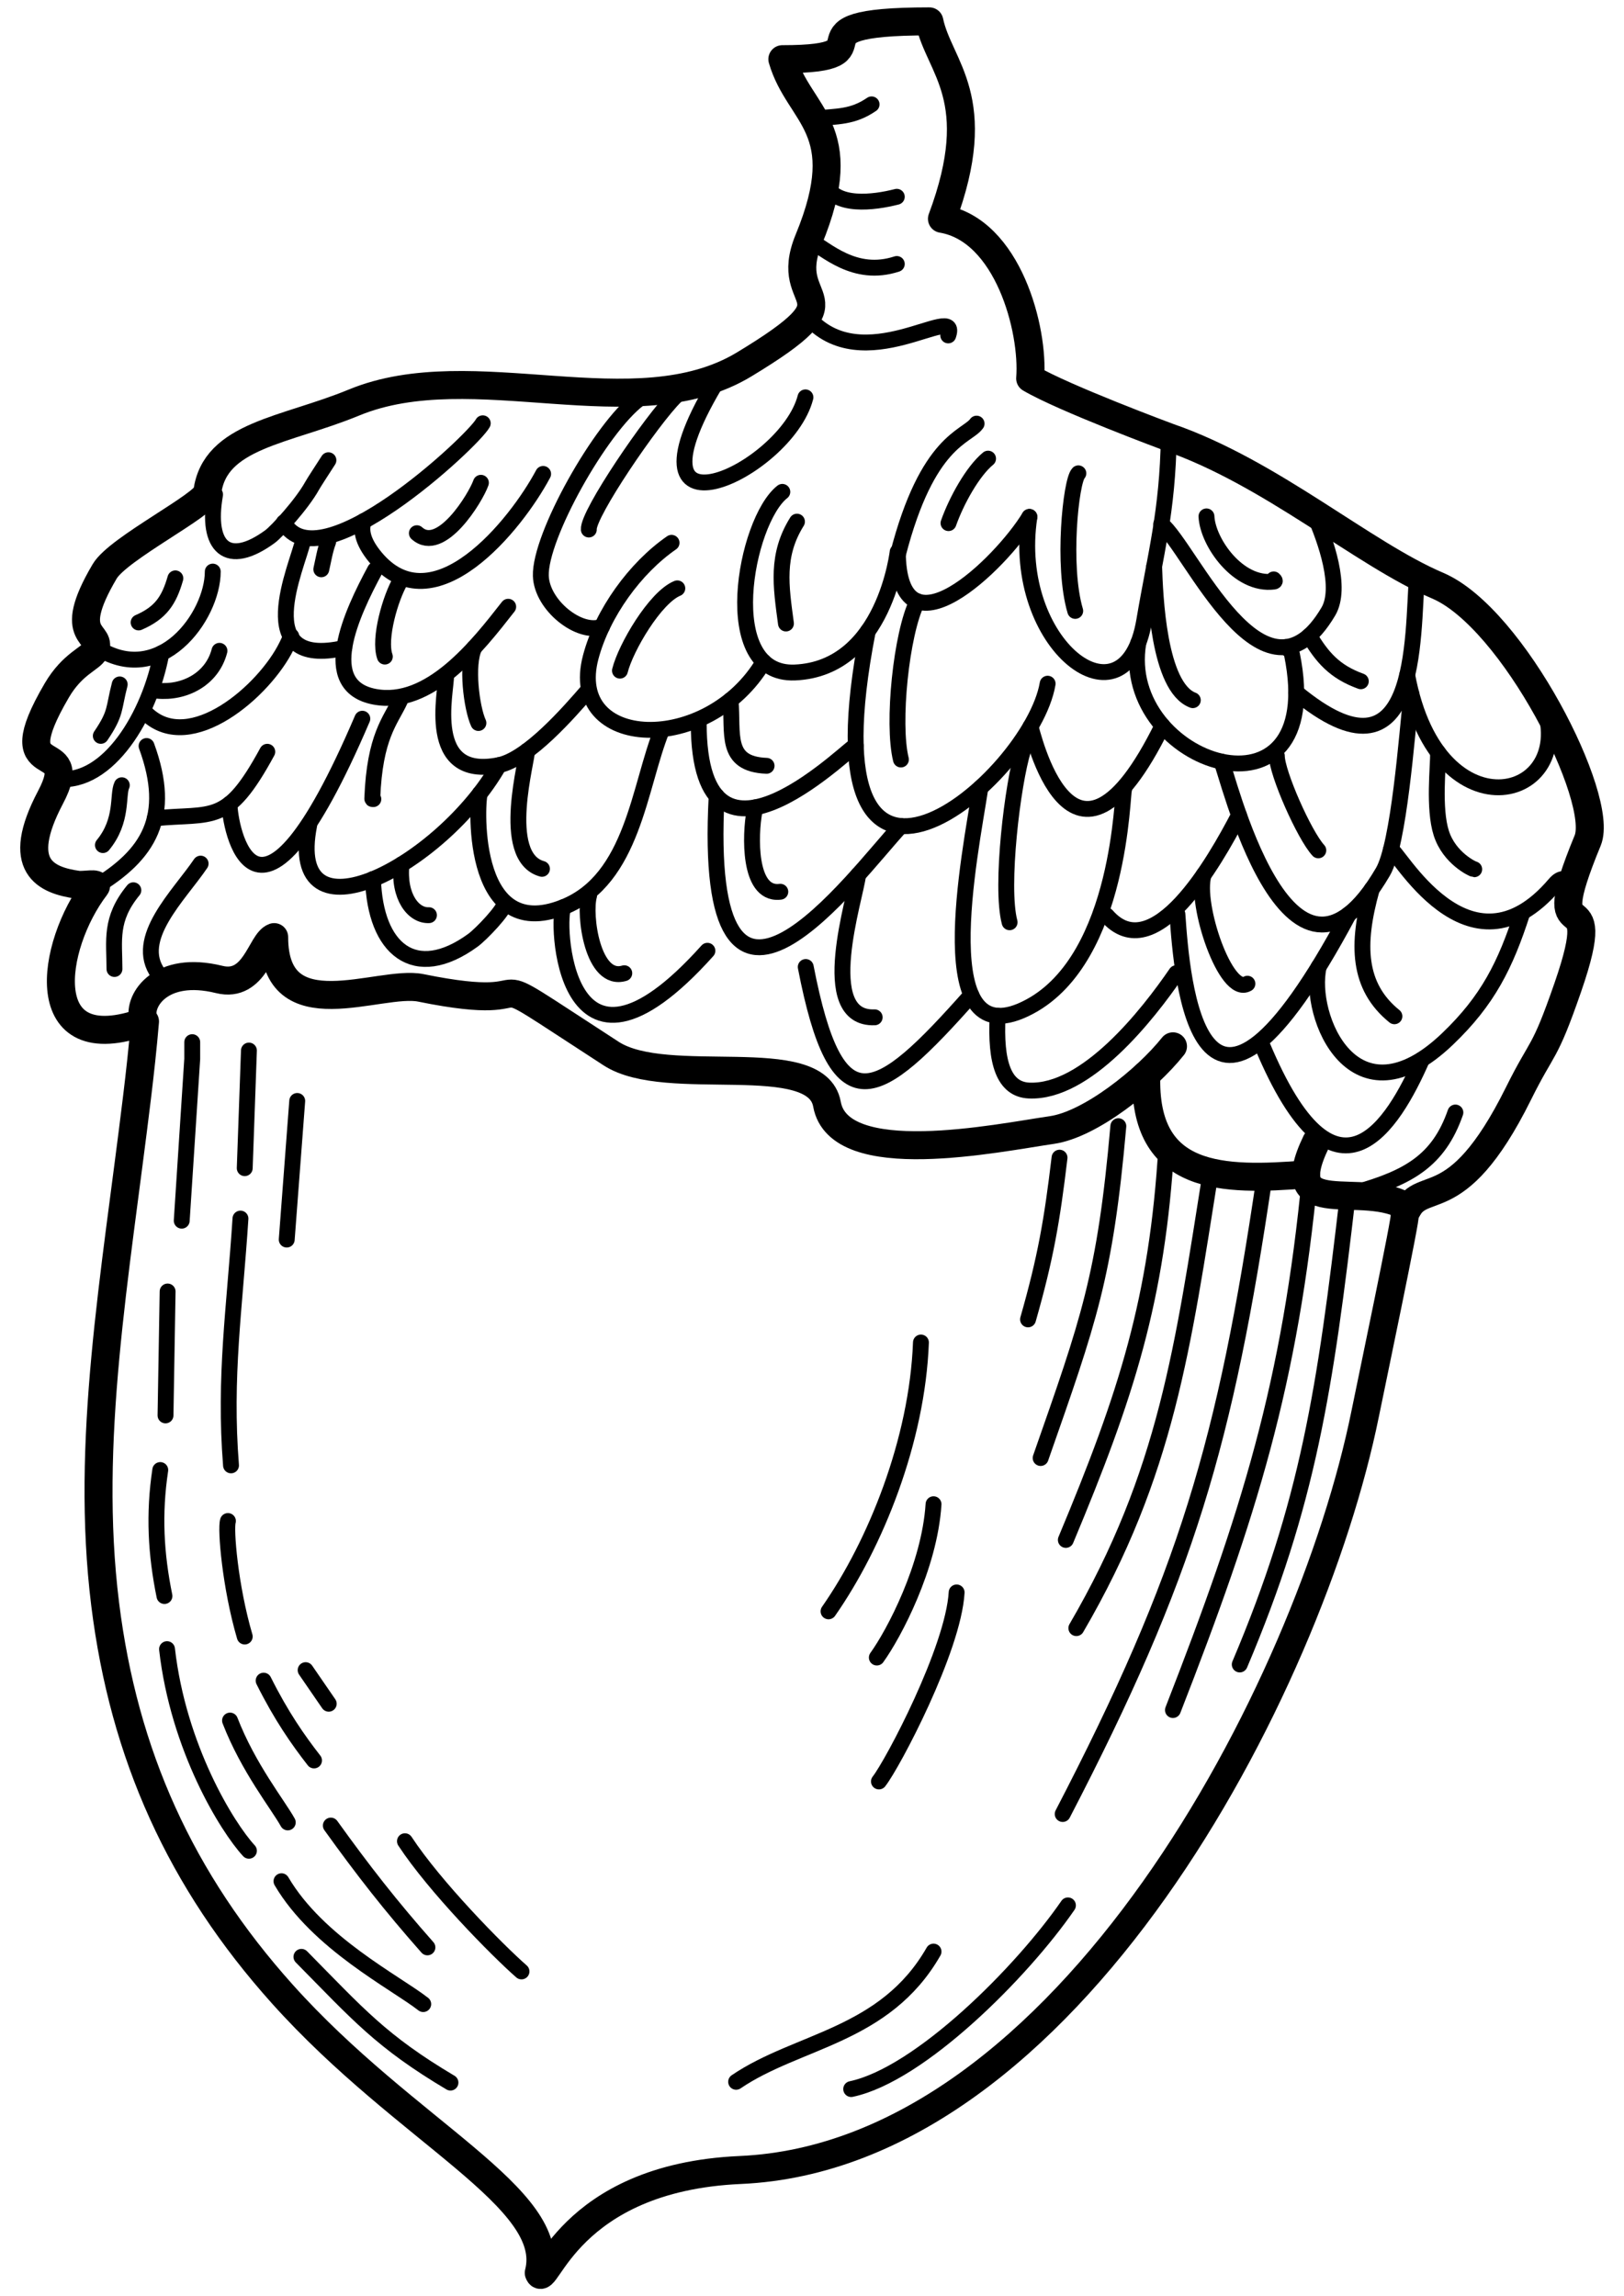
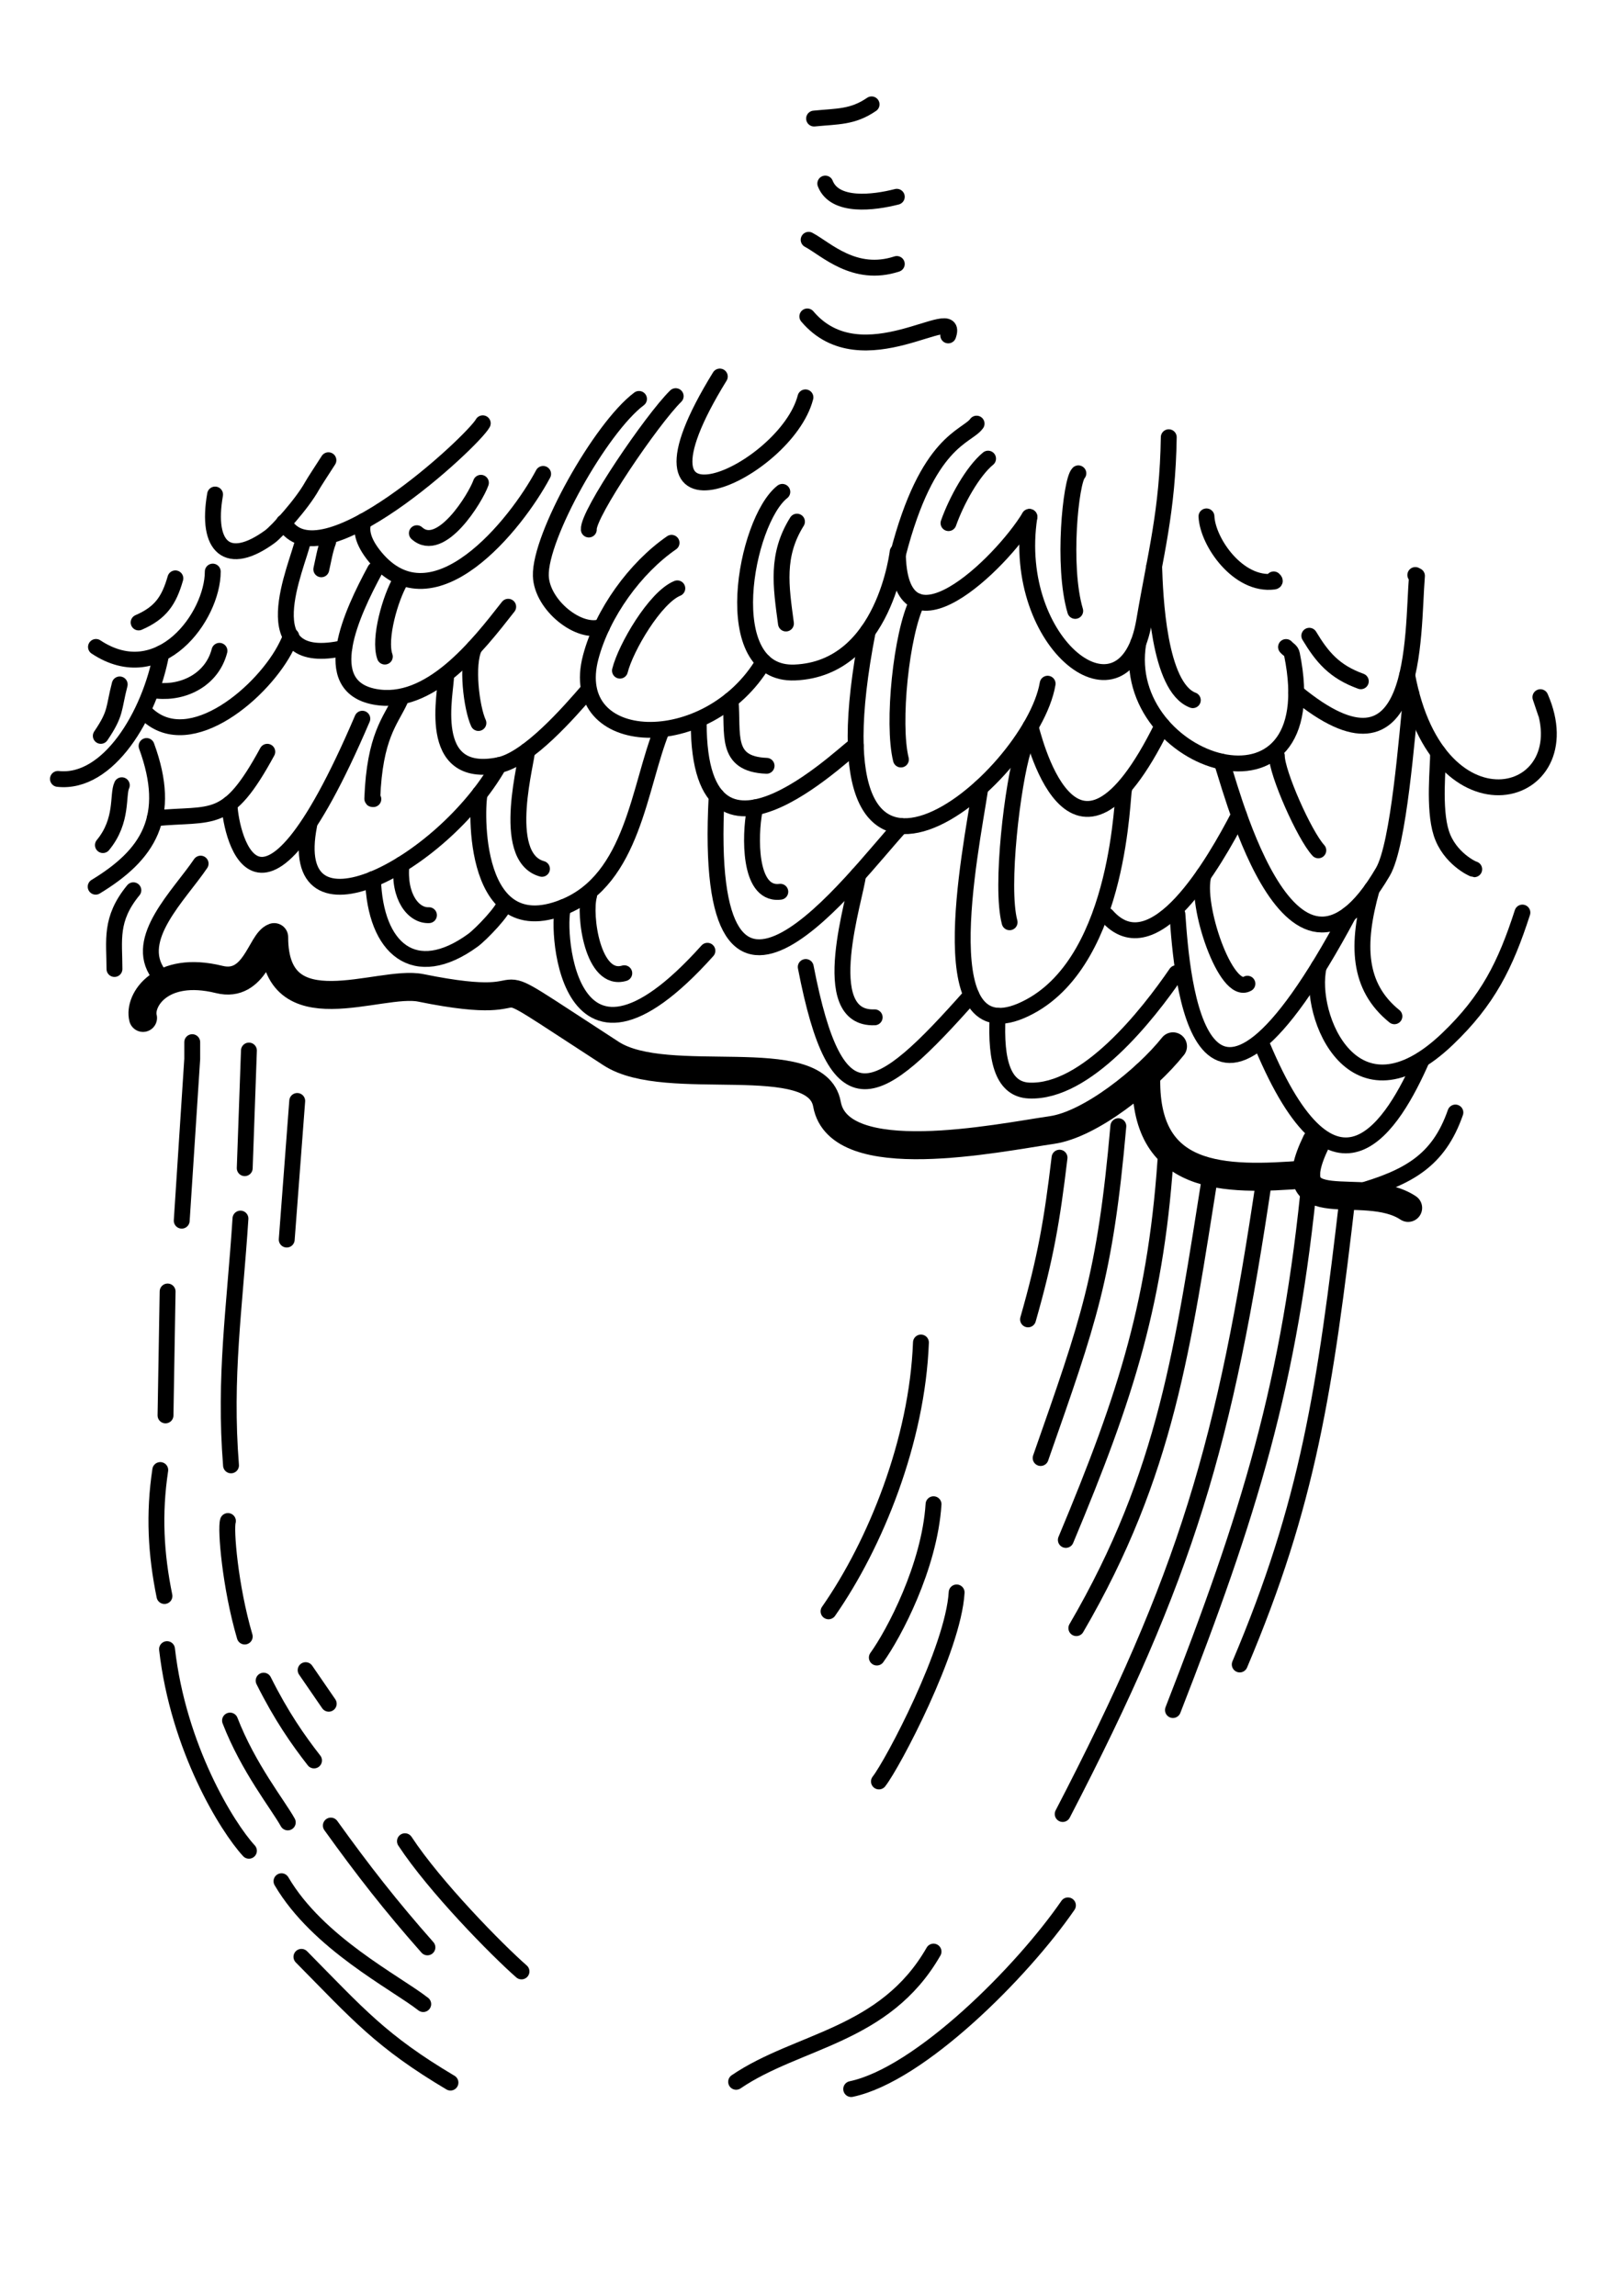
<svg xmlns="http://www.w3.org/2000/svg" xml:space="preserve" width="58px" height="82px" version="1.1" style="shape-rendering:geometricPrecision; text-rendering:geometricPrecision; image-rendering:optimizeQuality; fill-rule:evenodd; clip-rule:evenodd" viewBox="0 0 580000 819999">
  <defs>
    <style type="text/css">
   
    .str0 {stroke:black;stroke-width:10000.7;stroke-linecap:round;stroke-linejoin:round}
    .str1 {stroke:black;stroke-width:5669.32;stroke-linecap:round;stroke-linejoin:round}
    .fil0 {fill:none}
   
  </style>
  </defs>
  <g id="Layer_x0020_1">
    <g id="_1851737422432">
-       <path class="fil0 str0" d="M367916 135131c1369,-17331 -7889,-53014 -31501,-56999 16092,-43067 -1111,-54131 -4499,-70501 -55364,0 -10423,13501 -52501,13501 5902,20427 25955,24336 9386,64500 -10250,24852 20064,18437 -23015,44487 -38976,23568 -96801,-3934 -139371,13627 -24557,10131 -49760,11593 -52374,32014 -564,4422 -31805,20070 -36640,28245 -14763,24945 82,21229 -3697,28576 -1352,2625 -7818,4408 -13405,13938 -20509,34988 9680,15565 -2271,38228 -13022,24702 -1641,29580 9709,31193 2203,312 7659,-918 6429,694 -16016,20974 -22402,62621 17618,48125 -794,9391 -1792,18379 -2844,27071 -7789,64292 -18581,122993 -11381,181010 6667,53731 26944,98714 63273,139216 44524,49637 98439,72828 91582,99581 2364,6608 9958,-33999 71998,-36748 116634,-5174 203214,-171770 223141,-270002 2248,-11086 15092,-72270 14088,-70852 5454,-14834 17785,2591 40661,-43515 8872,-17887 9017,-13076 17614,-37885 15041,-43407 -11522,-7317 7115,-52501 6112,-14811 -26526,-79495 -53600,-91010 -26615,-11333 -59463,-40351 -96016,-52991 -425,-144 -37514,-13952 -49499,-21002z" />
+       <path class="fil0 str0" d="M367916 135131z" />
      <path class="fil0 str0" d="M51078 363491c-1588,-6224 6301,-18890 27207,-13731 12793,3158 14910,-13493 19630,-15125 0,33939 37562,15114 52370,18127 51778,10540 11773,-12951 68015,23488 19948,12923 73302,-2531 77043,18034 4323,23902 60829,12082 80380,9230 13700,-1996 33642,-17904 43195,-29880" />
      <path class="fil0 str1" d="M228216 142456c-13791,10358 -35499,49173 -35062,63187 329,10545 13878,21178 21844,18134" />
      <path class="fil0 str1" d="M76814 176591c-3325,18961 4535,26084 19652,14995 2387,-1749 11350,-11500 14990,-18079 743,-1341 3728,-5882 5837,-9162" />
      <path class="fil0 str1" d="M34277 231022c22785,15092 41709,-10953 41709,-26909" />
      <path class="fil0 str1" d="M20690 278148c17963,1968 32837,-22691 36941,-44870" />
      <path class="fil0 str1" d="M34166 316634c18771,-11389 27485,-24837 18179,-50238" />
      <path class="fil0 str1" d="M101370 186552c12235,22530 67564,-29010 71043,-35399" />
      <path class="fil0 str1" d="M52515 255071c15472,14474 41899,-8234 49859,-24449 555,-1131 978,-2046 1256,-2644 275,-598 413,-888 396,-766" />
      <path class="fil0 str1" d="M55273 292200c21047,-2019 25778,2744 40187,-23749" />
      <path class="fil0 str1" d="M56515 347697c-9029,-12501 7395,-27876 15137,-39303" />
      <path class="fil0 str1" d="M81976 287063c-63,7217 8855,59789 47426,-30418" />
      <path class="fil0 str1" d="M239841 193834c-12958,8955 -24679,25039 -28863,40808 -8858,33387 41882,35300 61756,1684" />
      <path class="fil0 str1" d="M129941 186061c-1103,2861 -757,7013 4079,12867 20778,25163 50341,-11599 59956,-29696" />
      <path class="fil0 str1" d="M133958 203506c-8524,15786 -20379,41395 -264,45281 19752,3815 36913,-18182 47804,-32123" />
      <path class="fil0 str1" d="M108193 193134c-1788,8736 -19386,45987 14772,38231" />
      <path class="fil0 str1" d="M159316 241122c171,5681 -7846,37545 18902,32088 10545,-2151 25331,-19241 31541,-26396" />
      <path class="fil0 str1" d="M110427 294677c-8648,43801 47254,14533 67791,-21467" />
      <path class="fil0 str1" d="M133215 313893c743,24914 14808,37058 35705,21861 2821,-2052 11503,-11049 11319,-13371" />
      <path class="fil0 str1" d="M279404 175644c-13241,10389 -23508,65699 4501,64500 32299,-1383 36749,-43747 36749,-43501 0,40590 36904,4578 46993,-12064" />
      <path class="fil0 str1" d="M257075 134456c-38834,63012 23695,34161 30581,7439" />
      <path class="fil0 str1" d="M249538 258096c0,65143 56866,5474 56089,8260" />
      <path class="fil0 str1" d="M255944 284294c-5581,104519 49428,28168 65790,10669" />
      <path class="fil0 str1" d="M236397 260607c-8195,20203 -10253,53312 -35057,63281 -34645,13927 -30875,-40425 -29911,-40575" />
      <path class="fil0 str1" d="M201340 323888c-2829,2682 -995,73962 51308,15628" />
      <path class="fil0 str1" d="M381406 680401c-16384,23774 -52849,60406 -77411,65591" />
      <path class="fil0 str1" d="M262903 743401c22031,-14989 53116,-16163 70501,-46500" />
      <path class="fil0 str1" d="M328906 479401c-1330,35110 -16226,71963 -33001,95998" />
      <path class="fil0 str1" d="M333404 537148c-1420,22284 -14170,46322 -20250,54752" />
      <path class="fil0 str1" d="M341656 568650c-1196,20313 -22842,61271 -27751,67499" />
      <path class="fil0 str1" d="M481371 426653c-8090,69645 -14199,110130 -38605,167719" />
      <path class="fil0 str1" d="M467900 419252c-7086,74795 -21767,121550 -48994,191396" />
      <path class="fil0 str1" d="M451644 420108c-13987,95038 -27817,142351 -72114,227666" />
      <path class="fil0 str1" d="M432425 418348c-9964,62467 -15693,107632 -48019,163049" />
      <path class="fil0 str1" d="M416548 409455c-3229,54446 -14123,88433 -35893,140444" />
      <path class="fil0 str1" d="M399407 402148c-4746,53787 -10565,69395 -27752,118500" />
      <path class="fil0 str1" d="M378405 413396c-2693,22615 -4995,35855 -11251,57750" />
      <path class="fil0 str1" d="M186249 703988c-8703,-7611 -30978,-30266 -41627,-46500" />
      <path class="fil0 str1" d="M118154 651898c11574,16104 21360,28647 34498,43501" />
      <path class="fil0 str1" d="M160881 743688c-24809,-14752 -32956,-24370 -53229,-44913" />
      <path class="fil0 str1" d="M151153 715650c-9831,-7699 -37659,-21745 -50625,-43875" />
      <polyline class="fil0 str1" points="64902,435897 68653,378147 68653,372146 " />
      <line class="fil0 str1" x1="59862" y1="461185" x2="59111" y2="505434" />
      <path class="fil0 str1" d="M57235 524937c-2362,15704 -1565,30010 1499,44997" />
      <line class="fil0 str1" x1="88903" y1="375145" x2="87404" y2="417146" />
      <path class="fil0 str1" d="M85879 435146c-2044,31655 -5902,56515 -3373,88130" />
      <path class="fil0 str1" d="M81403 543147c-916,2817 765,23411 6001,41250" />
      <line class="fil0 str1" x1="106152" y1="393145" x2="102402" y2="442646" />
      <path class="fil0 str1" d="M88903 660898c-7795,-8450 -25222,-36697 -29250,-72000" />
      <path class="fil0 str1" d="M82151 614401c6543,16904 17116,30037 20625,36372" />
      <path class="fil0 str1" d="M94153 600149c6350,12696 12272,21141 18000,28499" />
      <line class="fil0 str1" x1="109154" y1="596399" x2="117403" y2="608398" />
      <path class="fil0 str1" d="M287766 345307c11081,57184 25183,48306 59114,9987" />
      <path class="fil0 str1" d="M367647 184579c-6925,45482 34206,77210 41006,37063 4045,-23873 8357,-38971 8762,-65509l0 0" />
-       <path class="fil0 str1" d="M414725 187116c10361,8107 36601,70263 59673,31269 4991,-8433 -797,-25143 -5296,-35297" />
      <path class="fil0 str1" d="M406547 229568c-7367,43452 67924,68156 54862,4076 -283,-1395 -1423,-1738 -2115,-2596" />
      <path class="fil0 str1" d="M462934 247270c43988,36372 41392,-20199 43124,-41630l-590 -306" />
      <path class="fil0 str1" d="M502563 241062c11044,59591 63598,44527 47580,7895l1938 5757" />
      <path class="fil0 str1" d="M309916 225443c-23902,122404 58414,53099 64239,18701" />
      <path class="fil0 str1" d="M368024 259491c499,606 14482,66036 47138,-355" />
      <path class="fil0 str1" d="M350140 281300c-3529,23281 -19225,98083 17756,78087 32568,-17609 32817,-76836 33557,-77446" />
      <path class="fil0 str1" d="M436195 271949c1647,1879 23570,97736 57694,39387 5754,-9839 8580,-48906 10176,-63536" />
-       <path class="fil0 str1" d="M496729 303470c1806,-1227 27533,48646 58541,12289 2359,-2764 3873,-1959 6291,-771" />
      <path class="fil0 str1" d="M395276 326958c16759,19185 38631,-19363 47212,-35872" />
      <path class="fil0 str1" d="M420505 326471c1590,23057 7432,100574 61172,5" />
      <path class="fil0 str1" d="M470970 345239c-4016,17578 12586,57725 46018,25753 14378,-13745 20665,-26340 26726,-45122" />
      <path class="fil0 str1" d="M450748 373223c26379,63097 46874,28236 57059,5187" />
      <path class="fil0 str1" d="M519783 397272c-6004,17221 -16747,23230 -35447,28517" />
      <path class="fil0 str0" d="M502903 431333c-15820,-10513 -47027,5814 -32823,-23627" />
      <path class="fil0 str0" d="M409404 383754c-1275,38066 27437,37956 57065,35609" />
      <path class="fil0 str1" d="M356300 362720c-882,16782 2208,26317 11236,26709 20455,884 42333,-27006 52549,-41914" />
      <path class="fil0 str1" d="M348782 151272c-3483,4889 -17552,5695 -28114,46769" />
      <path class="fil0 str1" d="M288328 112998c19570,23139 54655,-5723 50329,6775" />
      <path class="fil0 str1" d="M288801 85632c6199,3277 16342,13592 31482,8637" />
      <path class="fil0 str1" d="M294742 65549c3376,8617 17371,6820 25541,4722" />
      <path class="fil0 str1" d="M290743 42338c8438,-844 13742,-419 20537,-5068" />
      <path class="fil0 str1" d="M188165 268165c592,1800 -10069,37800 5397,42094" />
      <path class="fil0 str1" d="M260911 249980c1032,12084 -2245,22893 12869,23488" />
      <path class="fil0 str1" d="M269755 288299c-1673,6721 -2985,28267 6508,30087 737,142 1548,165 2421,51" />
      <path class="fil0 str1" d="M210397 319784c-1959,6888 1242,31136 12563,27748" />
      <path class="fil0 str1" d="M241899 210094c-7949,3243 -18457,21226 -20486,29390" />
      <path class="fil0 str1" d="M169425 231209c-2982,6106 -1021,21609 1437,26972" />
      <path class="fil0 str1" d="M142805 250258c-3385,7234 -8978,12719 -9840,34730 -14,372 -45,409 375,374" />
      <path class="fil0 str1" d="M143386 308692c-1148,11591 4317,18391 9813,18110" />
      <path class="fil0 str1" d="M143068 207276c-3634,6151 -7877,20778 -5624,27187" />
      <path class="fil0 str1" d="M117225 193378c-1154,3101 -1642,6182 -2475,9918" />
      <path class="fil0 str1" d="M241318 141461c-8473,8331 -31496,42140 -31026,47628" />
      <path class="fil0 str1" d="M284634 186274c-7501,12016 -5740,22927 -3937,36377" />
      <path class="fil0 str1" d="M327622 214717c-5763,11520 -9043,43651 -5865,56498" />
      <path class="fil0 str1" d="M456012 269902c0,6134 9791,28290 14814,33750" />
      <path class="fil0 str1" d="M365447 267652c-3795,12169 -8263,48943 -4875,61687" />
      <path class="fil0 str1" d="M306455 312422c-677,7444 -15426,51744 5927,50857" />
      <path class="fil0 str1" d="M56254 246652c9632,930 19519,-4127 22124,-14249" />
      <path class="fil0 str1" d="M62629 206528c-2268,7860 -5176,12305 -13124,15749" />
      <path class="fil0 str1" d="M42752 244402c-2287,8739 -1128,10105 -6749,18377" />
      <path class="fil0 str1" d="M43504 280402c-1625,3410 524,12580 -6750,21376" />
      <path class="fil0 str1" d="M47628 317904c-8530,10381 -6749,17887 -6749,28123" />
      <path class="fil0 str1" d="M148879 190401c8550,7728 21031,-12676 22876,-18000" />
      <path class="fil0 str1" d="M352884 163775c-5510,4522 -11336,15098 -14131,23029" />
      <path class="fil0 str1" d="M385131 169025c-2684,2687 -5882,33047 -1122,49128" />
      <path class="fil0 str1" d="M412199 202273c332,10244 1548,43121 13808,47755" />
      <path class="fil0 str1" d="M430883 184400c402,9236 11406,24900 24032,23281 595,-76 402,-416 -31,-779" />
      <path class="fil0 str1" d="M467606 227025c4566,7577 8872,12810 18402,16251" />
      <path class="fil0 str1" d="M429854 312428c-3167,10491 7985,43302 15653,38849" />
      <path class="fil0 str1" d="M489914 317530c-5561,19775 -5003,34787 8093,45375" />
      <path class="fil0 str1" d="M513604 268709c93,4765 -1710,19930 1156,28848 2886,8969 11316,12850 11747,12850" />
    </g>
  </g>
</svg>